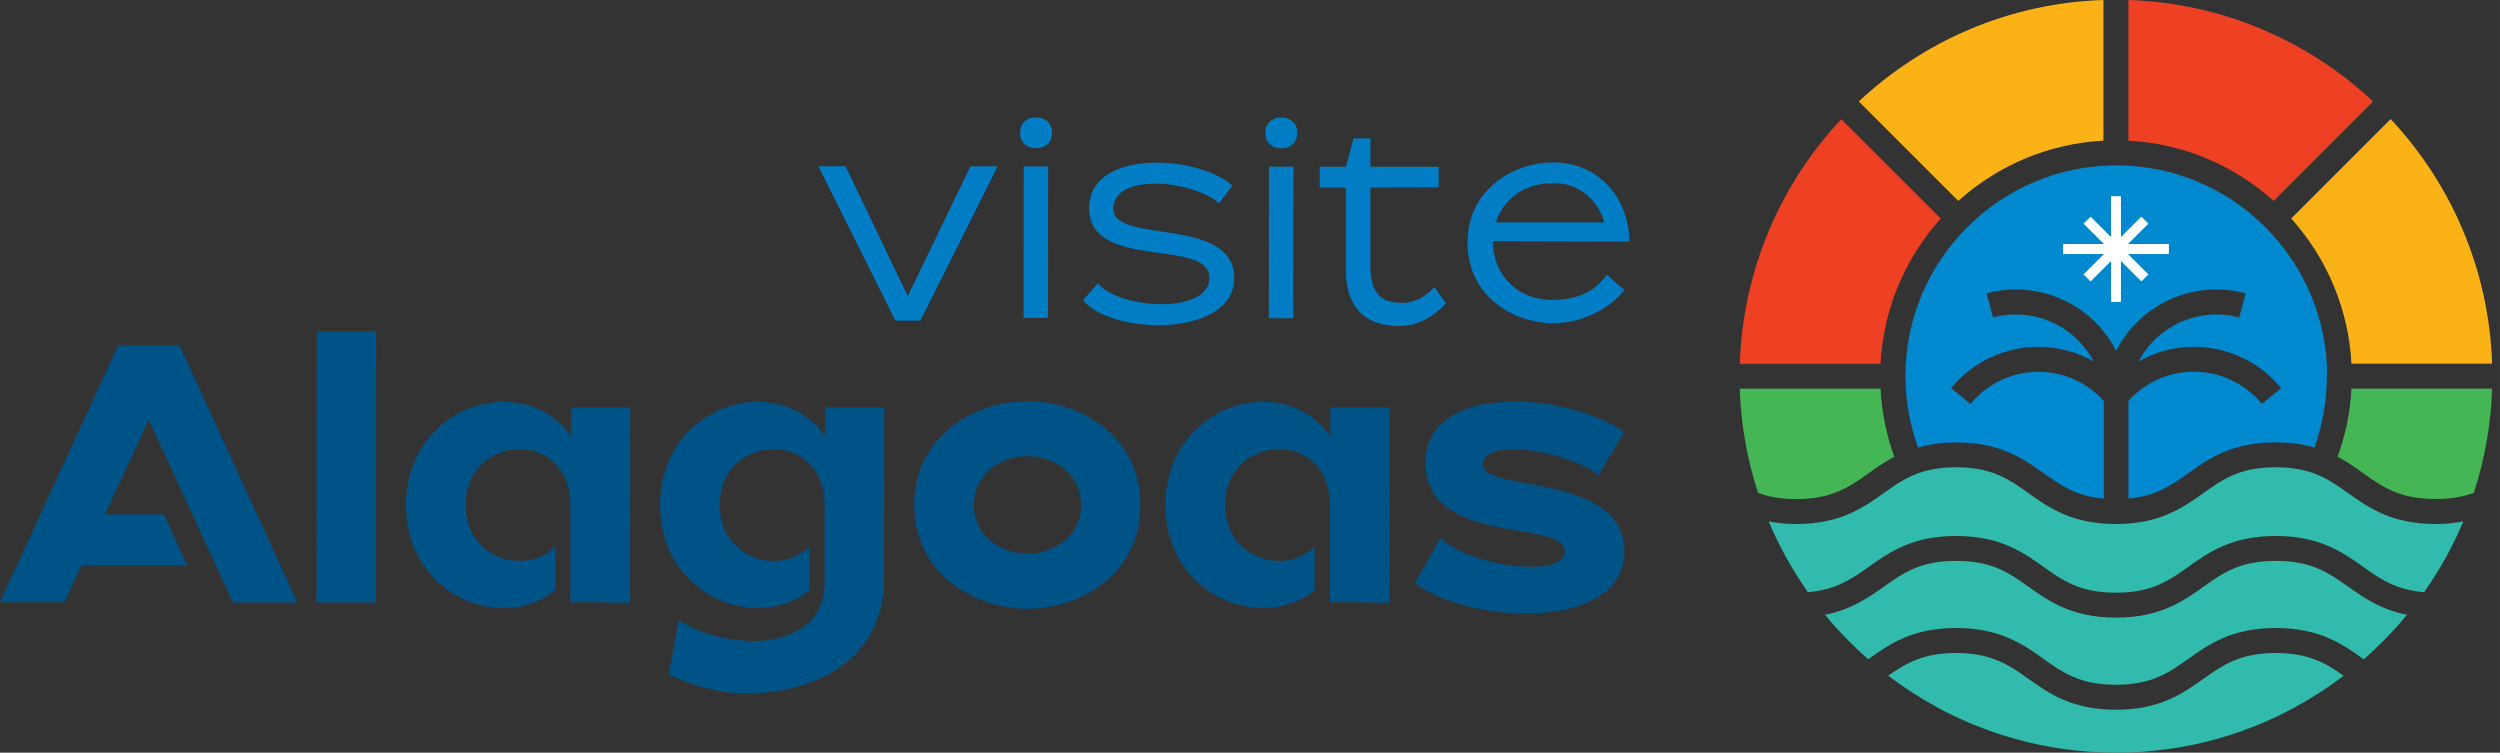
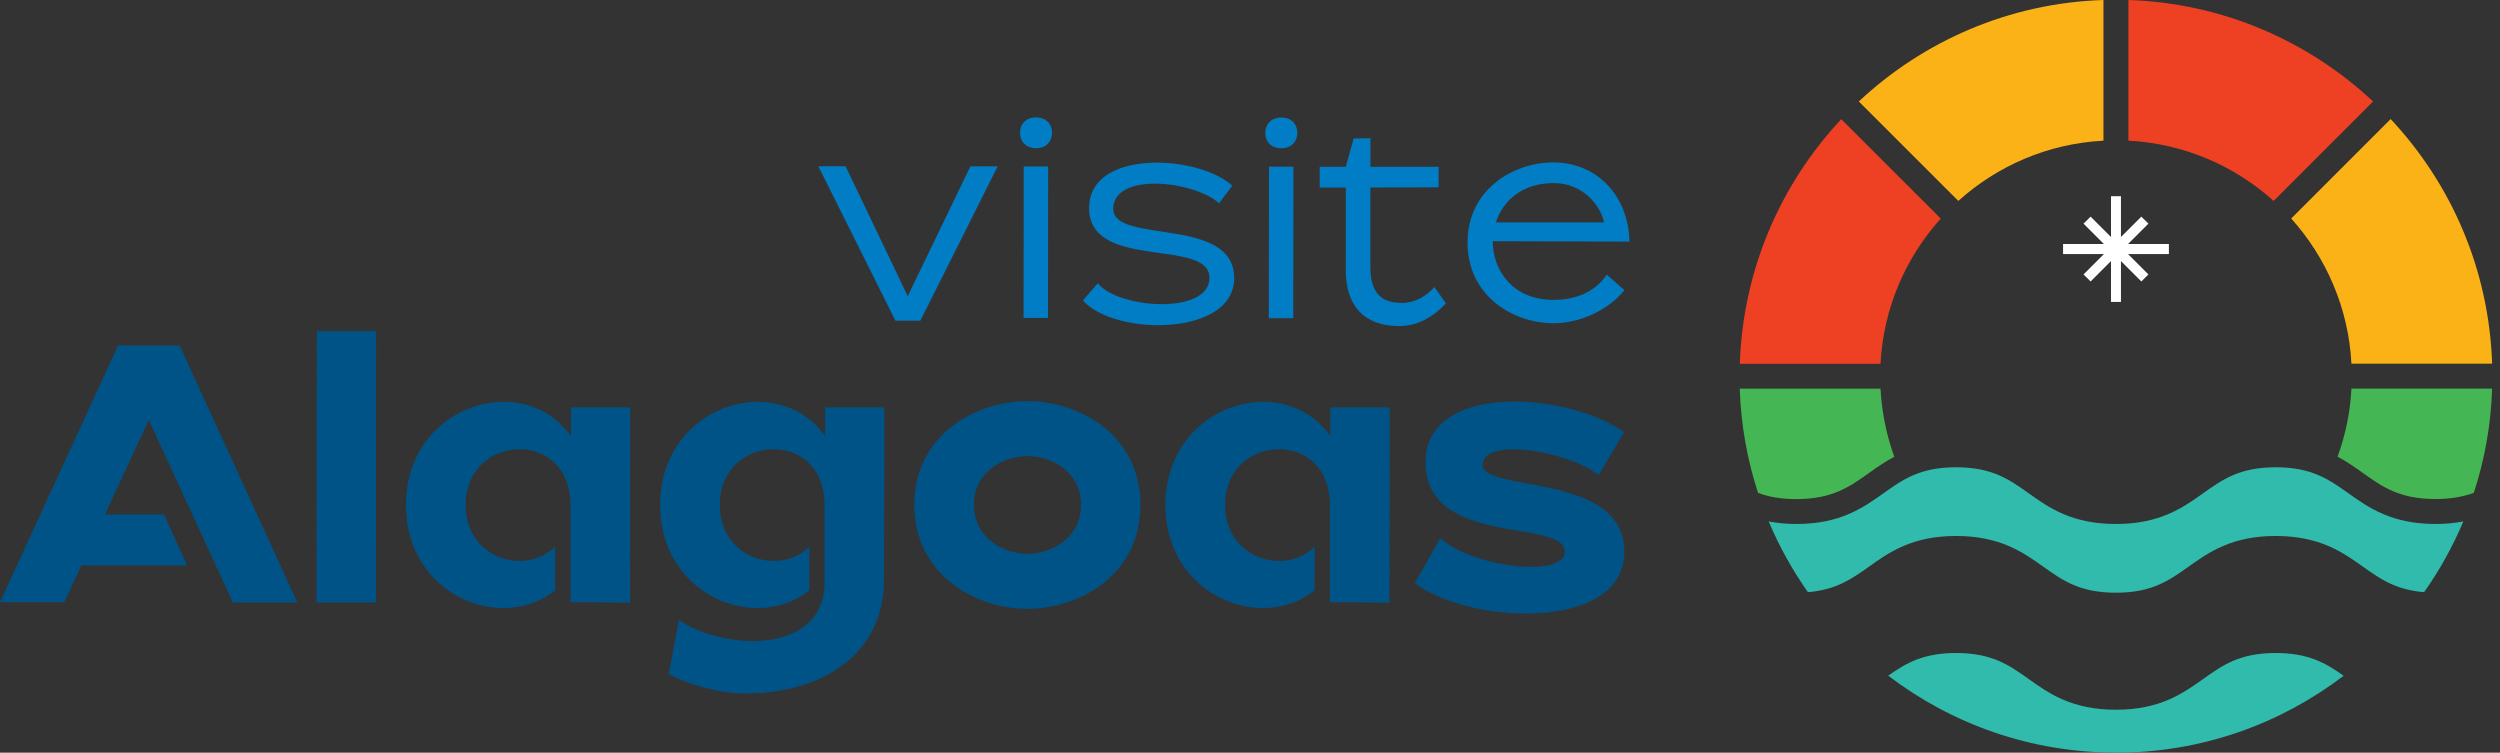
<svg xmlns="http://www.w3.org/2000/svg" width="186" height="56" viewBox="0 0 186 56" fill="none">
  <rect x="0" y="0" width="186" height="56" fill="#333333" stroke="none" />
  <path d="M185.414 27.059H174.947C174.733 22.92 173.071 19.157 170.466 16.256L177.865 8.858C182.358 13.657 185.183 20.031 185.414 27.059Z" fill="#FBB216" />
  <path d="M158.355 0C165.377 0.232 171.757 3.057 176.557 7.549L169.158 14.948C166.263 12.343 162.5 10.681 158.355 10.467V0Z" fill="#EE4023" />
-   <path d="M173.118 27.985C173.118 29.821 172.805 31.598 172.191 33.294C171.381 33.063 170.443 32.912 169.314 32.912C166.043 32.912 164.335 34.122 162.83 35.193C161.545 36.102 160.416 36.907 158.355 37.092V29.826C159.6 28.449 161.348 27.655 163.212 27.655C165.18 27.655 167.027 28.53 168.284 30.052L169.719 28.877C168.116 26.92 165.742 25.803 163.218 25.803C161.753 25.803 160.352 26.191 159.113 26.886C159.582 26 160.248 25.224 161.082 24.628C162.68 23.481 164.688 23.111 166.599 23.62L167.079 21.826C164.636 21.172 162.054 21.64 160.005 23.117C158.905 23.904 158.042 24.929 157.44 26.098C156.838 24.929 155.975 23.904 154.875 23.117C152.826 21.646 150.244 21.172 147.801 21.826L148.281 23.62C150.186 23.111 152.195 23.476 153.799 24.628C154.632 25.23 155.298 26.006 155.767 26.886C154.528 26.191 153.121 25.803 151.662 25.803C149.138 25.803 146.765 26.926 145.161 28.877L146.597 30.058C147.847 28.535 149.7 27.661 151.668 27.661C153.532 27.661 155.281 28.454 156.525 29.832V37.098C154.459 36.913 153.324 36.114 152.039 35.199C150.533 34.128 148.826 32.918 145.555 32.918C144.437 32.918 143.511 33.069 142.701 33.294C142.093 31.598 141.763 29.821 141.763 27.991C141.763 19.342 148.803 12.302 157.452 12.302C166.101 12.302 173.141 19.342 173.141 27.991L173.118 27.985Z" fill="#0089CF" />
  <path d="M156.497 0V10.467C152.357 10.681 148.594 12.343 145.699 14.948L138.295 7.549C143.094 3.057 149.468 0.226 156.491 0H156.497Z" fill="#FBB216" />
  <path d="M136.987 8.864L144.391 16.262C141.786 19.157 140.125 22.926 139.91 27.065H129.443C129.675 20.043 132.494 13.669 136.993 8.864H136.987Z" fill="#EE4023" />
  <path d="M129.443 28.918H139.91C140.003 30.654 140.345 32.357 140.935 33.983C140.229 34.36 139.621 34.782 139.048 35.193C137.583 36.235 136.315 37.133 133.641 37.133C132.465 37.133 131.562 36.953 130.798 36.67C129.999 34.215 129.524 31.616 129.438 28.918H129.443Z" fill="#45B654" />
  <path d="M157.429 55.994C151.066 55.994 145.19 53.858 140.483 50.269C141.809 49.342 143.077 48.584 145.532 48.584C148.206 48.584 149.474 49.481 150.939 50.523C152.444 51.594 154.152 52.804 157.423 52.804C160.694 52.804 162.402 51.594 163.907 50.523C165.372 49.481 166.639 48.584 169.314 48.584C171.775 48.584 173.042 49.342 174.368 50.275C169.662 53.864 163.791 56 157.423 56L157.429 55.994Z" fill="#31BBAC" />
-   <path d="M175.862 49.047C175.862 49.047 175.821 49.018 175.798 49.006C174.293 47.935 172.585 46.725 169.314 46.725C166.043 46.725 164.335 47.935 162.83 49.006C161.365 50.048 160.097 50.946 157.423 50.946C154.748 50.946 153.48 50.048 152.015 49.006C150.51 47.935 148.802 46.725 145.531 46.725C142.26 46.725 140.558 47.935 139.053 49.006C139.036 49.018 139.013 49.035 138.995 49.047C137.837 48.034 136.761 46.928 135.782 45.741C137.733 45.353 138.99 44.473 140.13 43.669C141.595 42.627 142.863 41.729 145.537 41.729C148.212 41.729 149.48 42.627 150.944 43.669C152.45 44.74 154.157 45.95 157.428 45.95C160.699 45.95 162.407 44.74 163.912 43.669C165.377 42.627 166.645 41.729 169.32 41.729C171.994 41.729 173.262 42.627 174.733 43.669C175.867 44.473 177.129 45.353 179.08 45.741C178.102 46.934 177.025 48.034 175.867 49.053L175.862 49.047Z" fill="#31BBAC" />
  <path d="M180.348 44.057C178.241 43.883 177.095 43.078 175.798 42.158C174.293 41.087 172.585 39.877 169.314 39.877C166.043 39.877 164.335 41.087 162.83 42.158C161.365 43.2 160.097 44.097 157.423 44.097C154.748 44.097 153.48 43.2 152.015 42.158C150.51 41.087 148.802 39.877 145.531 39.877C142.26 39.877 140.558 41.087 139.053 42.158C137.756 43.078 136.61 43.883 134.509 44.057C133.357 42.418 132.372 40.658 131.591 38.794C132.204 38.91 132.876 38.985 133.646 38.985C136.911 38.985 138.619 37.775 140.124 36.704C141.589 35.662 142.857 34.765 145.531 34.765C148.206 34.765 149.474 35.662 150.939 36.704C152.444 37.775 154.152 38.985 157.423 38.985C160.694 38.985 162.401 37.775 163.907 36.704C165.371 35.662 166.639 34.765 169.314 34.765C171.989 34.765 173.256 35.662 174.727 36.704C176.232 37.775 177.94 38.985 181.211 38.985C181.981 38.985 182.658 38.91 183.272 38.794C182.49 40.658 181.506 42.424 180.354 44.057H180.348Z" fill="#31BBAC" />
  <path d="M184.054 36.664C183.284 36.947 182.386 37.127 181.205 37.127C178.525 37.127 177.263 36.23 175.798 35.188C175.225 34.782 174.623 34.354 173.917 33.977C174.507 32.351 174.86 30.66 174.947 28.912H185.414C185.327 31.61 184.858 34.209 184.054 36.658V36.664Z" fill="#45B654" />
  <path d="M155.015 20.419L155.542 20.94L157.058 19.423V22.463H157.799V19.423L159.316 20.94L159.843 20.419L158.326 18.902H161.366V18.155H158.326L159.843 16.639L159.316 16.118L157.799 17.634V14.595H157.058V17.634L155.542 16.118L155.015 16.639L156.532 18.155H153.492V18.902H156.532L155.015 20.419Z" fill="white" />
  <path d="M67.538 22.04L62.913 12.372H60.886L66.618 23.858H68.476L74.225 12.377H72.198L67.532 22.04H67.538ZM77.085 8.73C76.373 8.73 75.892 9.188 75.892 9.877C75.892 10.565 76.373 11.023 77.079 11.029C77.785 11.034 78.272 10.571 78.272 9.882C78.272 9.193 77.791 8.736 77.085 8.736V8.73ZM76.153 23.655H77.971L77.982 12.383H76.164L76.153 23.655ZM82.822 15.539C82.822 14.201 84.263 13.663 85.937 13.663C87.731 13.663 89.821 14.294 90.695 15.127L91.68 13.813C90.551 12.771 88.235 12.1 86.064 12.1C83.453 12.1 81.033 13.055 81.027 15.481C81.027 20.176 89.983 17.68 89.983 20.668C89.983 22.046 88.31 22.63 86.434 22.63C84.553 22.63 82.469 22.046 81.676 21.079L80.57 22.352C81.595 23.522 83.91 24.194 86.186 24.194C89.045 24.194 91.824 23.134 91.824 20.691C91.824 16.036 82.828 18.196 82.828 15.544L82.822 15.539ZM95.333 8.742C94.621 8.742 94.14 9.199 94.14 9.888C94.14 10.577 94.621 11.034 95.327 11.034C96.033 11.034 96.519 10.577 96.519 9.888C96.519 9.199 96.039 8.742 95.333 8.736V8.742ZM94.4 23.672H96.218L96.23 12.401H94.412L94.4 23.672ZM104.231 22.532C102.581 22.532 101.956 21.548 101.956 19.88V13.952L107.033 13.935V12.412H101.961V10.282L100.711 10.305L100.126 12.412H98.187V13.958H100.126V20.1C100.126 22.711 101.44 24.257 104.109 24.257C105.487 24.257 106.657 23.568 107.577 22.567L106.72 21.357C106.054 22.086 105.238 22.544 104.237 22.544L104.231 22.532ZM115.589 22.312C112.562 22.312 111.062 20.135 111.062 17.947L121.234 17.976C121.153 14.531 118.797 12.088 115.578 12.082C112.631 12.082 109.186 14.062 109.186 18.051C109.186 22.057 112.625 24.049 115.572 24.049C117.494 24.049 119.601 23.134 120.858 21.588L119.544 20.436C118.623 21.791 117.141 22.312 115.595 22.312H115.589ZM115.618 13.622C117.726 13.622 119.08 15.255 119.335 16.546H111.294C111.815 14.931 113.256 13.616 115.618 13.622Z" fill="#007DC4" />
  <path d="M8.788 25.699L0 44.803H4.794L6.056 42.071H13.923L12.204 38.273H7.81L11.069 31.245L17.327 44.821H22.121L13.362 25.699H8.788ZM23.551 44.821H27.968L27.985 24.634H23.568L23.551 44.821ZM76.454 29.844C72.575 29.844 68.024 32.368 68.024 37.561C68.024 42.754 72.569 45.29 76.442 45.296C80.321 45.296 84.842 42.772 84.848 37.578C84.848 32.385 80.332 29.85 76.459 29.844H76.454ZM76.442 41.203C74.613 41.203 72.459 39.987 72.459 37.567C72.459 35.118 74.613 33.937 76.448 33.937C78.277 33.937 80.431 35.124 80.431 37.573C80.431 39.993 78.277 41.203 76.442 41.203ZM110.31 34.585C110.31 33.781 111.282 33.428 112.596 33.428C114.64 33.428 117.494 34.238 118.947 35.344L120.834 32.142C118.924 30.793 115.641 29.879 112.683 29.873C109.186 29.873 106.06 31.135 106.06 34.389C106.06 40.768 116.423 38.539 116.417 41.046C116.417 41.828 115.34 42.175 113.91 42.175C111.705 42.175 108.636 41.365 107.154 40.045L105.267 43.379C107.096 44.78 110.431 45.643 113.528 45.649C117.349 45.649 120.852 44.335 120.852 41.052C120.852 35.106 110.304 36.658 110.304 34.585H110.31ZM42.482 32.455C41.243 30.706 39.391 29.896 37.48 29.896C33.925 29.896 30.209 32.715 30.203 37.561C30.203 42.436 33.914 45.238 37.463 45.238C38.852 45.238 40.201 44.809 41.301 43.923V40.676C40.589 41.388 39.622 41.741 38.649 41.735C36.687 41.735 34.637 40.305 34.643 37.561C34.643 34.84 36.693 33.416 38.655 33.422C40.485 33.422 42.285 34.638 42.43 37.225H42.441V44.827C42.482 44.769 46.876 44.844 46.876 44.844L46.888 30.307H42.476V32.455H42.482ZM98.986 32.455C97.747 30.706 95.894 29.896 93.984 29.896C90.429 29.896 86.712 32.715 86.707 37.561C86.707 42.436 90.417 45.238 93.966 45.238C95.356 45.238 96.705 44.809 97.805 43.923V40.676C97.093 41.388 96.126 41.741 95.153 41.735C93.191 41.735 91.141 40.305 91.147 37.561C91.147 34.84 93.196 33.416 95.159 33.422C96.988 33.422 98.789 34.638 98.933 37.225H98.945V44.827C98.986 44.769 103.38 44.844 103.38 44.844L103.391 30.307H98.98V32.455H98.986ZM61.39 32.455C60.151 30.706 58.298 29.896 56.388 29.896C52.833 29.896 49.117 32.715 49.111 37.561C49.111 42.436 52.822 45.238 56.37 45.238C57.76 45.238 59.109 44.809 60.209 43.923V40.676C59.497 41.388 58.53 41.741 57.557 41.735C55.595 41.735 53.545 40.305 53.551 37.561C53.551 34.84 55.6 33.416 57.563 33.422C59.392 33.422 61.193 34.638 61.338 37.225H61.349V43.553C61.228 46.425 58.843 47.692 56.052 47.692C54.066 47.692 51.913 47.096 50.506 46.129L49.753 50.164C51.34 50.975 53.574 51.594 55.404 51.594C61.106 51.6 65.761 48.746 65.772 43.119L65.796 30.307H61.384V32.455H61.39Z" fill="#005386" />
</svg>